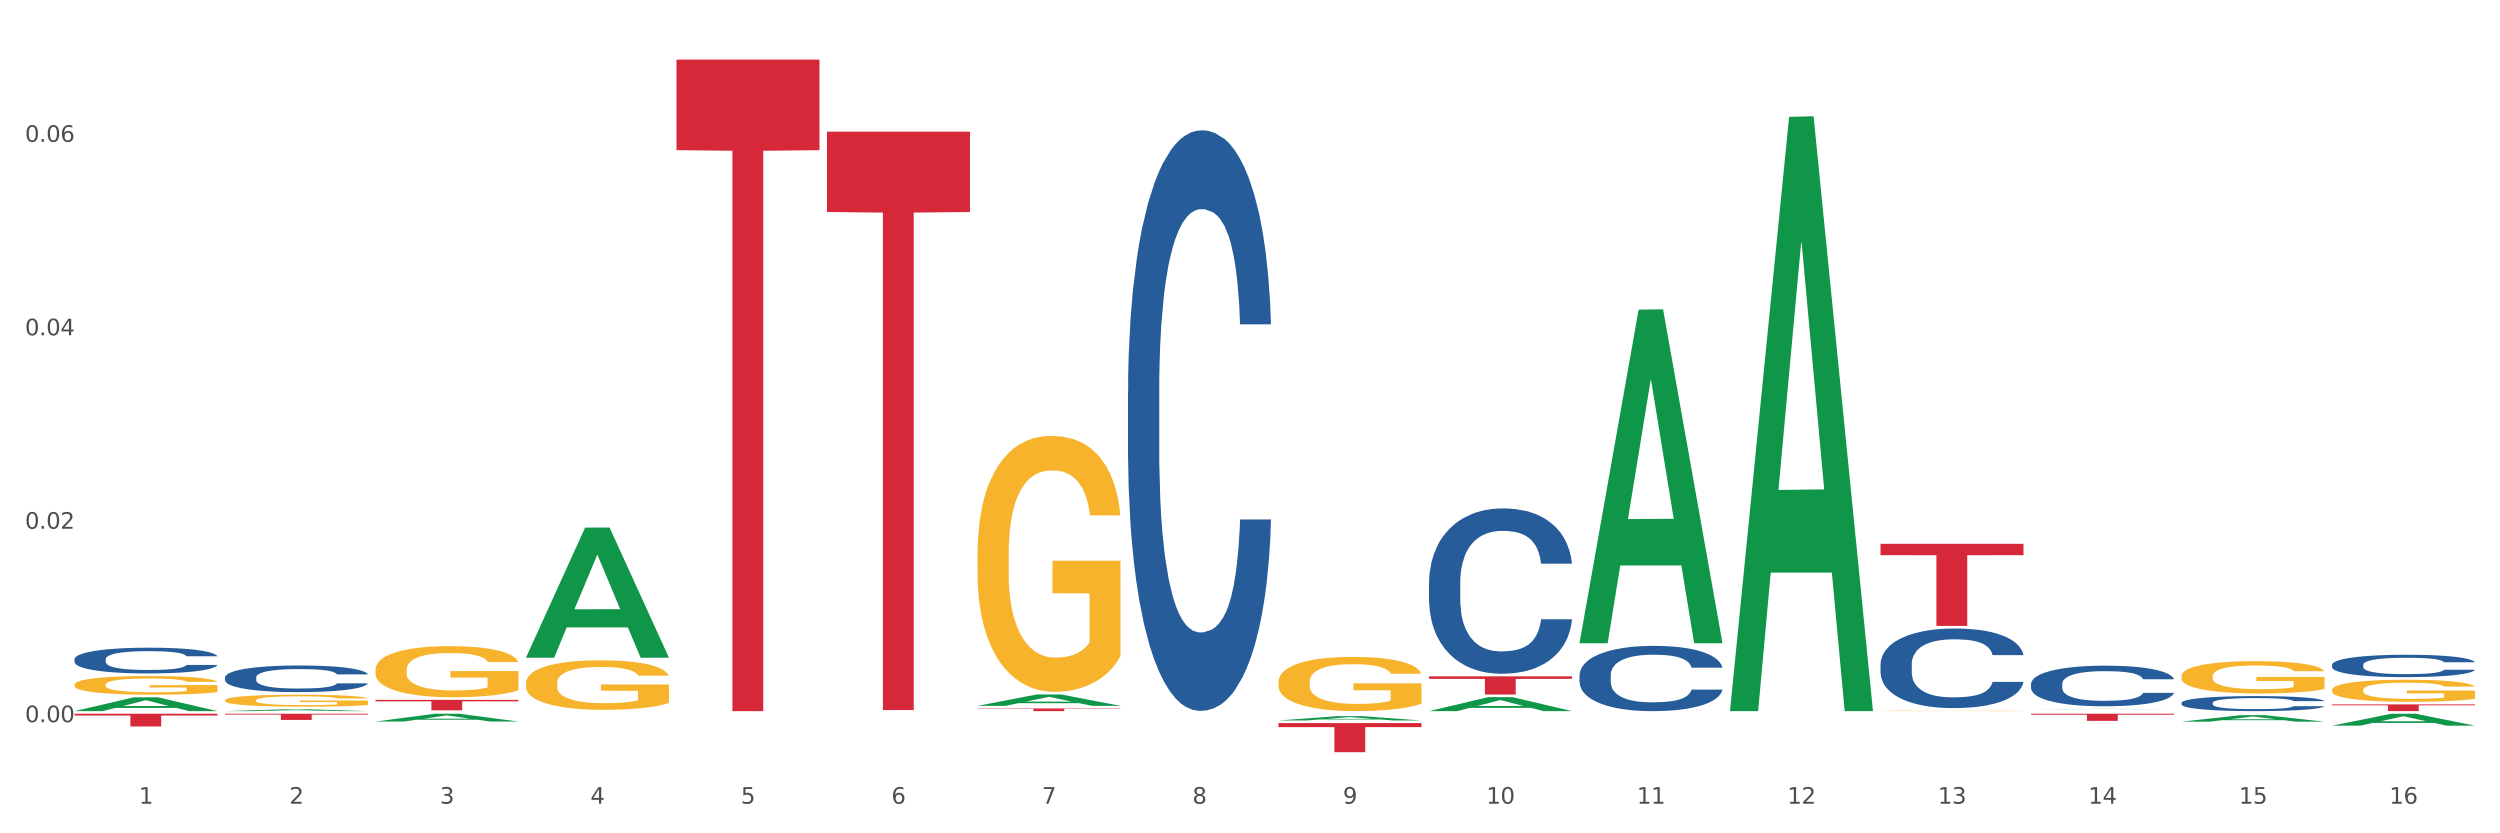
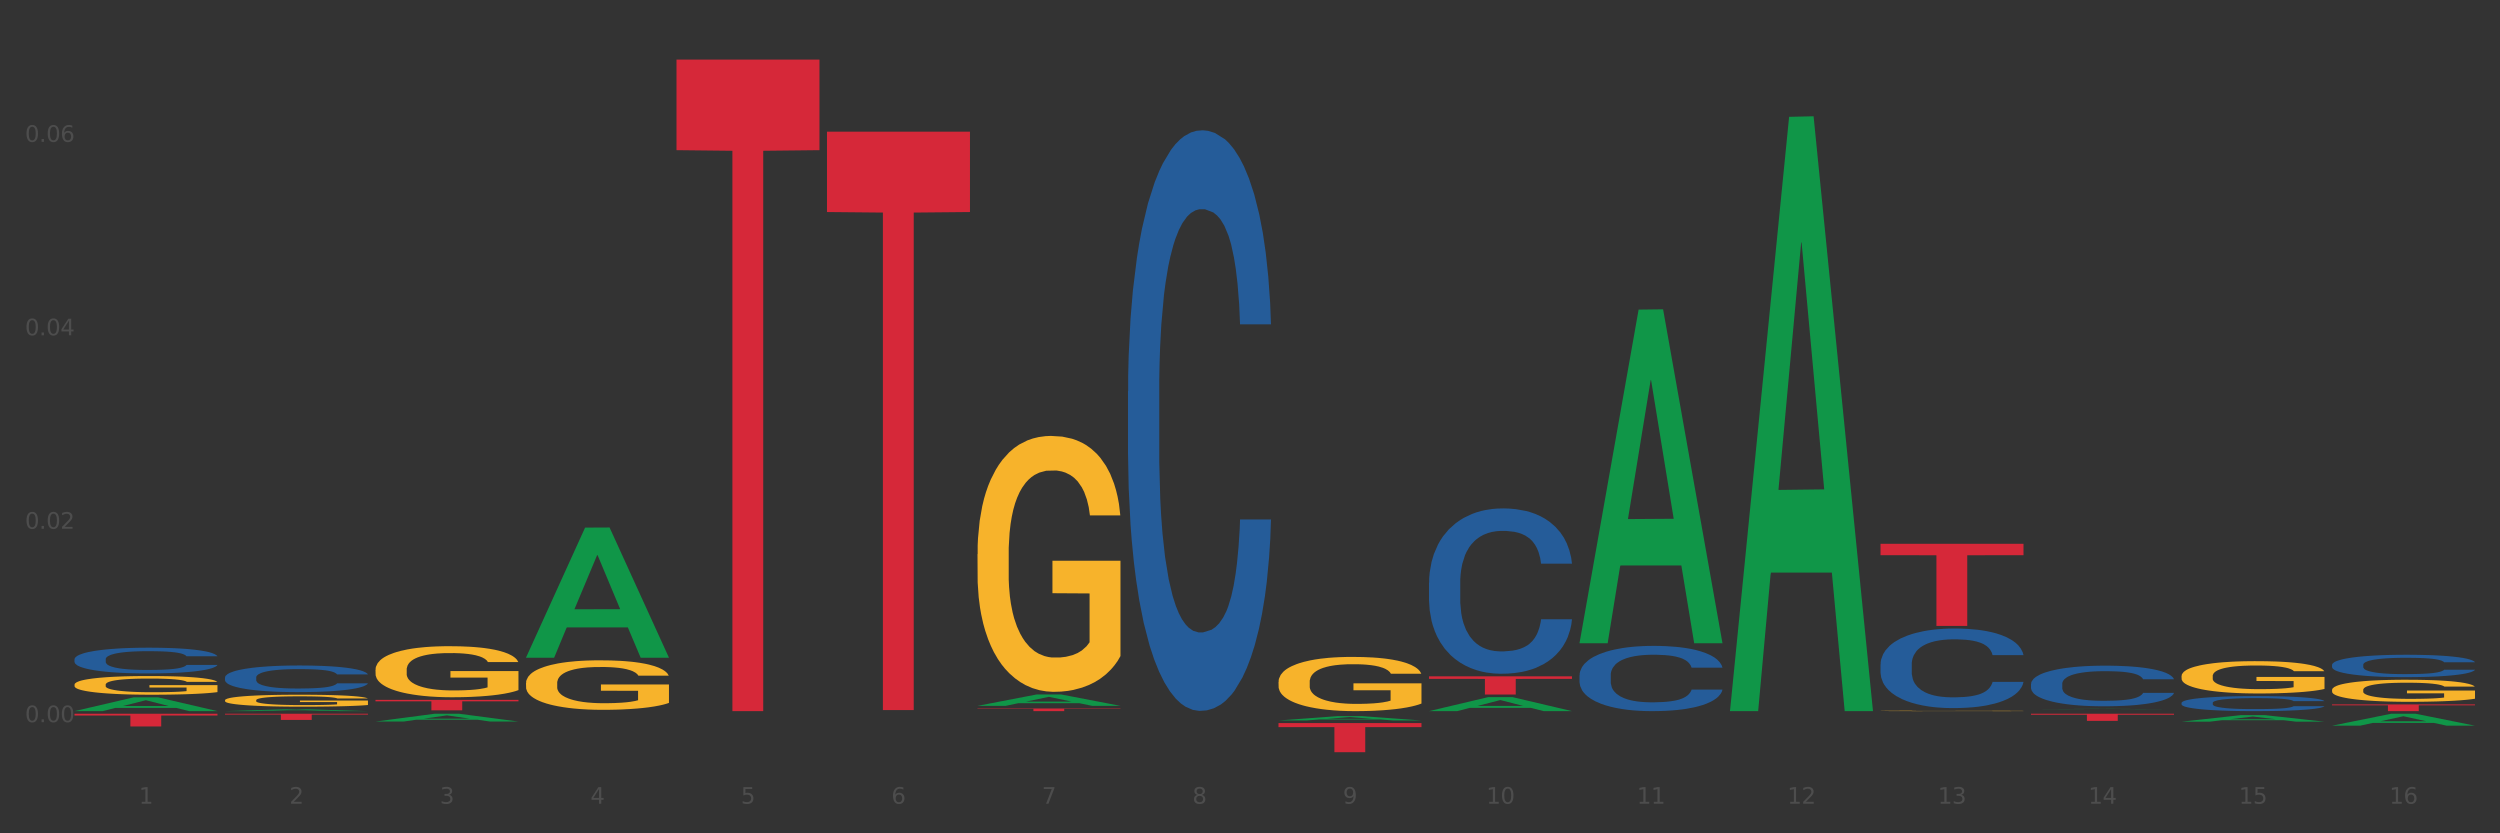
<svg xmlns="http://www.w3.org/2000/svg" xmlns:xlink="http://www.w3.org/1999/xlink" width="1080pt" height="360pt" viewBox="0 0 1080 360" version="1.1">
  <rect x="0" y="0" width="1080" height="360" fill="#333333" stroke="none" />
  <defs>
    <style type="text/css">*{stroke-linejoin: round; stroke-linecap: butt}</style>
  </defs>
  <g id="figure_1">
    <g id="patch_1">
-       <path d="M 0 360  L 1080 360  L 1080 0  L 0 0  z " style="fill: #ffffff; stroke: #ffffff; stroke-linejoin: miter" />
-     </g>
+       </g>
    <g id="axes_1">
      <g id="matplotlib.axis_1">
        <g id="xtick_1">
          <g id="text_1">
            <g style="fill: #4d4d4d" transform="translate(60.004 347.204) scale(0.096 -0.096)">
              <defs>
                <path id="DejaVuSans-31" d="M 794 531  L 1825 531  L 1825 4091  L 703 3866  L 703 4441  L 1819 4666  L 2450 4666  L 2450 531  L 3481 531  L 3481 0  L 794 0  L 794 531  z " transform="scale(0.016)" />
              </defs>
              <use xlink:href="#DejaVuSans-31" />
            </g>
          </g>
        </g>
        <g id="xtick_2">
          <g id="text_2">
            <g style="fill: #4d4d4d" transform="translate(125.021 347.204) scale(0.096 -0.096)">
              <defs>
                <path id="DejaVuSans-32" d="M 1228 531  L 3431 531  L 3431 0  L 469 0  L 469 531  Q 828 903 1448 1529  Q 2069 2156 2228 2338  Q 2531 2678 2651 2914  Q 2772 3150 2772 3378  Q 2772 3750 2511 3984  Q 2250 4219 1831 4219  Q 1534 4219 1204 4116  Q 875 4013 500 3803  L 500 4441  Q 881 4594 1212 4672  Q 1544 4750 1819 4750  Q 2544 4750 2975 4387  Q 3406 4025 3406 3419  Q 3406 3131 3298 2873  Q 3191 2616 2906 2266  Q 2828 2175 2409 1742  Q 1991 1309 1228 531  z " transform="scale(0.016)" />
              </defs>
              <use xlink:href="#DejaVuSans-32" />
            </g>
          </g>
        </g>
        <g id="xtick_3">
          <g id="text_3">
            <g style="fill: #4d4d4d" transform="translate(190.039 347.204) scale(0.096 -0.096)">
              <defs>
                <path id="DejaVuSans-33" d="M 2597 2516  Q 3050 2419 3304 2112  Q 3559 1806 3559 1356  Q 3559 666 3084 287  Q 2609 -91 1734 -91  Q 1441 -91 1130 -33  Q 819 25 488 141  L 488 750  Q 750 597 1062 519  Q 1375 441 1716 441  Q 2309 441 2620 675  Q 2931 909 2931 1356  Q 2931 1769 2642 2001  Q 2353 2234 1838 2234  L 1294 2234  L 1294 2753  L 1863 2753  Q 2328 2753 2575 2939  Q 2822 3125 2822 3475  Q 2822 3834 2567 4026  Q 2313 4219 1838 4219  Q 1578 4219 1281 4162  Q 984 4106 628 3988  L 628 4550  Q 988 4650 1302 4700  Q 1616 4750 1894 4750  Q 2613 4750 3031 4423  Q 3450 4097 3450 3541  Q 3450 3153 3228 2886  Q 3006 2619 2597 2516  z " transform="scale(0.016)" />
              </defs>
              <use xlink:href="#DejaVuSans-33" />
            </g>
          </g>
        </g>
        <g id="xtick_4">
          <g id="text_4">
            <g style="fill: #4d4d4d" transform="translate(255.056 347.204) scale(0.096 -0.096)">
              <defs>
                <path id="DejaVuSans-34" d="M 2419 4116  L 825 1625  L 2419 1625  L 2419 4116  z M 2253 4666  L 3047 4666  L 3047 1625  L 3713 1625  L 3713 1100  L 3047 1100  L 3047 0  L 2419 0  L 2419 1100  L 313 1100  L 313 1709  L 2253 4666  z " transform="scale(0.016)" />
              </defs>
              <use xlink:href="#DejaVuSans-34" />
            </g>
          </g>
        </g>
        <g id="xtick_5">
          <g id="text_5">
            <g style="fill: #4d4d4d" transform="translate(320.073 347.204) scale(0.096 -0.096)">
              <defs>
                <path id="DejaVuSans-35" d="M 691 4666  L 3169 4666  L 3169 4134  L 1269 4134  L 1269 2991  Q 1406 3038 1543 3061  Q 1681 3084 1819 3084  Q 2600 3084 3056 2656  Q 3513 2228 3513 1497  Q 3513 744 3044 326  Q 2575 -91 1722 -91  Q 1428 -91 1123 -41  Q 819 9 494 109  L 494 744  Q 775 591 1075 516  Q 1375 441 1709 441  Q 2250 441 2565 725  Q 2881 1009 2881 1497  Q 2881 1984 2565 2268  Q 2250 2553 1709 2553  Q 1456 2553 1204 2497  Q 953 2441 691 2322  L 691 4666  z " transform="scale(0.016)" />
              </defs>
              <use xlink:href="#DejaVuSans-35" />
            </g>
          </g>
        </g>
        <g id="xtick_6">
          <g id="text_6">
            <g style="fill: #4d4d4d" transform="translate(385.09 347.204) scale(0.096 -0.096)">
              <defs>
                <path id="DejaVuSans-36" d="M 2113 2584  Q 1688 2584 1439 2293  Q 1191 2003 1191 1497  Q 1191 994 1439 701  Q 1688 409 2113 409  Q 2538 409 2786 701  Q 3034 994 3034 1497  Q 3034 2003 2786 2293  Q 2538 2584 2113 2584  z M 3366 4563  L 3366 3988  Q 3128 4100 2886 4159  Q 2644 4219 2406 4219  Q 1781 4219 1451 3797  Q 1122 3375 1075 2522  Q 1259 2794 1537 2939  Q 1816 3084 2150 3084  Q 2853 3084 3261 2657  Q 3669 2231 3669 1497  Q 3669 778 3244 343  Q 2819 -91 2113 -91  Q 1303 -91 875 529  Q 447 1150 447 2328  Q 447 3434 972 4092  Q 1497 4750 2381 4750  Q 2619 4750 2861 4703  Q 3103 4656 3366 4563  z " transform="scale(0.016)" />
              </defs>
              <use xlink:href="#DejaVuSans-36" />
            </g>
          </g>
        </g>
        <g id="xtick_7">
          <g id="text_7">
            <g style="fill: #4d4d4d" transform="translate(450.108 347.204) scale(0.096 -0.096)">
              <defs>
                <path id="DejaVuSans-37" d="M 525 4666  L 3525 4666  L 3525 4397  L 1831 0  L 1172 0  L 2766 4134  L 525 4134  L 525 4666  z " transform="scale(0.016)" />
              </defs>
              <use xlink:href="#DejaVuSans-37" />
            </g>
          </g>
        </g>
        <g id="xtick_8">
          <g id="text_8">
            <g style="fill: #4d4d4d" transform="translate(515.125 347.204) scale(0.096 -0.096)">
              <defs>
                <path id="DejaVuSans-38" d="M 2034 2216  Q 1584 2216 1326 1975  Q 1069 1734 1069 1313  Q 1069 891 1326 650  Q 1584 409 2034 409  Q 2484 409 2743 651  Q 3003 894 3003 1313  Q 3003 1734 2745 1975  Q 2488 2216 2034 2216  z M 1403 2484  Q 997 2584 770 2862  Q 544 3141 544 3541  Q 544 4100 942 4425  Q 1341 4750 2034 4750  Q 2731 4750 3128 4425  Q 3525 4100 3525 3541  Q 3525 3141 3298 2862  Q 3072 2584 2669 2484  Q 3125 2378 3379 2068  Q 3634 1759 3634 1313  Q 3634 634 3220 271  Q 2806 -91 2034 -91  Q 1263 -91 848 271  Q 434 634 434 1313  Q 434 1759 690 2068  Q 947 2378 1403 2484  z M 1172 3481  Q 1172 3119 1398 2916  Q 1625 2713 2034 2713  Q 2441 2713 2670 2916  Q 2900 3119 2900 3481  Q 2900 3844 2670 4047  Q 2441 4250 2034 4250  Q 1625 4250 1398 4047  Q 1172 3844 1172 3481  z " transform="scale(0.016)" />
              </defs>
              <use xlink:href="#DejaVuSans-38" />
            </g>
          </g>
        </g>
        <g id="xtick_9">
          <g id="text_9">
            <g style="fill: #4d4d4d" transform="translate(580.142 347.204) scale(0.096 -0.096)">
              <defs>
                <path id="DejaVuSans-39" d="M 703 97  L 703 672  Q 941 559 1184 500  Q 1428 441 1663 441  Q 2288 441 2617 861  Q 2947 1281 2994 2138  Q 2813 1869 2534 1725  Q 2256 1581 1919 1581  Q 1219 1581 811 2004  Q 403 2428 403 3163  Q 403 3881 828 4315  Q 1253 4750 1959 4750  Q 2769 4750 3195 4129  Q 3622 3509 3622 2328  Q 3622 1225 3098 567  Q 2575 -91 1691 -91  Q 1453 -91 1209 -44  Q 966 3 703 97  z M 1959 2075  Q 2384 2075 2632 2365  Q 2881 2656 2881 3163  Q 2881 3666 2632 3958  Q 2384 4250 1959 4250  Q 1534 4250 1286 3958  Q 1038 3666 1038 3163  Q 1038 2656 1286 2365  Q 1534 2075 1959 2075  z " transform="scale(0.016)" />
              </defs>
              <use xlink:href="#DejaVuSans-39" />
            </g>
          </g>
        </g>
        <g id="xtick_10">
          <g id="text_10">
            <g style="fill: #4d4d4d" transform="translate(642.105 347.204) scale(0.096 -0.096)">
              <defs>
                <path id="DejaVuSans-30" d="M 2034 4250  Q 1547 4250 1301 3770  Q 1056 3291 1056 2328  Q 1056 1369 1301 889  Q 1547 409 2034 409  Q 2525 409 2770 889  Q 3016 1369 3016 2328  Q 3016 3291 2770 3770  Q 2525 4250 2034 4250  z M 2034 4750  Q 2819 4750 3233 4129  Q 3647 3509 3647 2328  Q 3647 1150 3233 529  Q 2819 -91 2034 -91  Q 1250 -91 836 529  Q 422 1150 422 2328  Q 422 3509 836 4129  Q 1250 4750 2034 4750  z " transform="scale(0.016)" />
              </defs>
              <use xlink:href="#DejaVuSans-31" />
              <use xlink:href="#DejaVuSans-30" transform="translate(63.623 0)" />
            </g>
          </g>
        </g>
        <g id="xtick_11">
          <g id="text_11">
            <g style="fill: #4d4d4d" transform="translate(707.123 347.204) scale(0.096 -0.096)">
              <use xlink:href="#DejaVuSans-31" />
              <use xlink:href="#DejaVuSans-31" transform="translate(63.623 0)" />
            </g>
          </g>
        </g>
        <g id="xtick_12">
          <g id="text_12">
            <g style="fill: #4d4d4d" transform="translate(772.14 347.204) scale(0.096 -0.096)">
              <use xlink:href="#DejaVuSans-31" />
              <use xlink:href="#DejaVuSans-32" transform="translate(63.623 0)" />
            </g>
          </g>
        </g>
        <g id="xtick_13">
          <g id="text_13">
            <g style="fill: #4d4d4d" transform="translate(837.157 347.204) scale(0.096 -0.096)">
              <use xlink:href="#DejaVuSans-31" />
              <use xlink:href="#DejaVuSans-33" transform="translate(63.623 0)" />
            </g>
          </g>
        </g>
        <g id="xtick_14">
          <g id="text_14">
            <g style="fill: #4d4d4d" transform="translate(902.174 347.204) scale(0.096 -0.096)">
              <use xlink:href="#DejaVuSans-31" />
              <use xlink:href="#DejaVuSans-34" transform="translate(63.623 0)" />
            </g>
          </g>
        </g>
        <g id="xtick_15">
          <g id="text_15">
            <g style="fill: #4d4d4d" transform="translate(967.192 347.204) scale(0.096 -0.096)">
              <use xlink:href="#DejaVuSans-31" />
              <use xlink:href="#DejaVuSans-35" transform="translate(63.623 0)" />
            </g>
          </g>
        </g>
        <g id="xtick_16">
          <g id="text_16">
            <g style="fill: #4d4d4d" transform="translate(1032.209 347.204) scale(0.096 -0.096)">
              <use xlink:href="#DejaVuSans-31" />
              <use xlink:href="#DejaVuSans-36" transform="translate(63.623 0)" />
            </g>
          </g>
        </g>
        <g id="xtick_17" />
        <g id="xtick_18" />
        <g id="xtick_19" />
        <g id="xtick_20" />
        <g id="xtick_21" />
        <g id="xtick_22" />
        <g id="xtick_23" />
        <g id="xtick_24" />
        <g id="xtick_25" />
        <g id="xtick_26" />
        <g id="xtick_27" />
        <g id="xtick_28" />
        <g id="xtick_29" />
        <g id="xtick_30" />
        <g id="xtick_31" />
      </g>
      <g id="matplotlib.axis_2">
        <g id="ytick_1">
          <g id="text_17">
            <g style="fill: #4d4d4d" transform="translate(10.8 311.987) scale(0.096 -0.096)">
              <defs>
                <path id="DejaVuSans-2e" d="M 684 794  L 1344 794  L 1344 0  L 684 0  L 684 794  z " transform="scale(0.016)" />
              </defs>
              <use xlink:href="#DejaVuSans-30" />
              <use xlink:href="#DejaVuSans-2e" transform="translate(63.623 0)" />
              <use xlink:href="#DejaVuSans-30" transform="translate(95.41 0)" />
              <use xlink:href="#DejaVuSans-30" transform="translate(159.033 0)" />
            </g>
          </g>
        </g>
        <g id="ytick_2">
          <g id="text_18">
            <g style="fill: #4d4d4d" transform="translate(10.8 228.418) scale(0.096 -0.096)">
              <use xlink:href="#DejaVuSans-30" />
              <use xlink:href="#DejaVuSans-2e" transform="translate(63.623 0)" />
              <use xlink:href="#DejaVuSans-30" transform="translate(95.41 0)" />
              <use xlink:href="#DejaVuSans-32" transform="translate(159.033 0)" />
            </g>
          </g>
        </g>
        <g id="ytick_3">
          <g id="text_19">
            <g style="fill: #4d4d4d" transform="translate(10.8 144.849) scale(0.096 -0.096)">
              <use xlink:href="#DejaVuSans-30" />
              <use xlink:href="#DejaVuSans-2e" transform="translate(63.623 0)" />
              <use xlink:href="#DejaVuSans-30" transform="translate(95.41 0)" />
              <use xlink:href="#DejaVuSans-34" transform="translate(159.033 0)" />
            </g>
          </g>
        </g>
        <g id="ytick_4">
          <g id="text_20">
            <g style="fill: #4d4d4d" transform="translate(10.8 61.281) scale(0.096 -0.096)">
              <use xlink:href="#DejaVuSans-30" />
              <use xlink:href="#DejaVuSans-2e" transform="translate(63.623 0)" />
              <use xlink:href="#DejaVuSans-30" transform="translate(95.41 0)" />
              <use xlink:href="#DejaVuSans-36" transform="translate(159.033 0)" />
            </g>
          </g>
        </g>
        <g id="ytick_5" />
        <g id="ytick_6" />
        <g id="ytick_7" />
        <g id="ytick_8" />
      </g>
      <g id="PolyCollection_1">
        <path d="M 32.175 307.198  L 32.239 307.193  L 57.709 301.258  L 68.28 301.252  L 93.941 307.209  L 81.715 307.209  L 76.176 305.822  L 49.877 305.822  L 49.686 305.844  L 44.337 307.209  L 32.175 307.209  L 32.175 307.198  L 53.188 304.994  L 72.864 304.989  L 63.122 302.522  L 62.995 302.511  L 62.867 302.527  L 53.125 304.989  L 53.188 304.994  L 32.175 307.198  z " clip-path="url(#paf2b4c38b0)" style="fill: #109648" />
        <path d="M 617.33 307.198  L 617.394 307.192  L 642.865 301.167  L 653.435 301.162  L 679.097 307.209  L 666.871 307.209  L 661.331 305.801  L 635.032 305.801  L 634.841 305.824  L 629.492 307.209  L 617.33 307.209  L 617.33 307.198  L 638.343 304.961  L 658.02 304.955  L 648.277 302.451  L 648.15 302.439  L 648.022 302.456  L 638.28 304.955  L 638.343 304.961  L 617.33 307.198  z " clip-path="url(#paf2b4c38b0)" style="fill: #109648" />
        <path d="M 682.347 277.616  L 682.411 277.481  L 707.882 133.753  L 718.452 133.618  L 744.114 277.887  L 731.888 277.887  L 726.348 244.292  L 700.05 244.292  L 699.859 244.834  L 694.51 277.887  L 682.347 277.887  L 682.347 277.616  L 703.361 224.243  L 723.037 224.108  L 713.294 164.368  L 713.167 164.097  L 713.04 164.504  L 703.297 224.108  L 703.361 224.243  L 682.347 277.616  z " clip-path="url(#paf2b4c38b0)" style="fill: #109648" />
        <path d="M 942.416 311.764  L 942.48 311.761  L 967.951 308.948  L 978.521 308.946  L 1004.183 311.769  L 991.957 311.769  L 986.417 311.112  L 960.118 311.112  L 959.927 311.122  L 954.579 311.769  L 942.416 311.769  L 942.416 311.764  L 963.43 310.719  L 983.106 310.717  L 973.363 309.547  L 973.236 309.542  L 973.109 309.55  L 963.366 310.717  L 963.43 310.719  L 942.416 311.764  z " clip-path="url(#paf2b4c38b0)" style="fill: #109648" />
        <path d="M 357.261 56.871  L 419.028 56.871  L 419.028 91.596  L 394.731 91.831  L 394.731 306.753  L 381.412 306.753  L 381.412 91.831  L 357.261 91.596  L 357.261 57.105  L 357.261 56.871  z " clip-path="url(#paf2b4c38b0)" style="fill: #d62839" />
        <path d="M 292.244 25.759  L 354.01 25.759  L 354.01 64.871  L 329.714 65.135  L 329.714 307.203  L 316.394 307.203  L 316.394 65.135  L 292.244 64.871  L 292.244 26.024  L 292.244 25.759  z " clip-path="url(#paf2b4c38b0)" style="fill: #d62839" />
        <path d="M 162.209 302.344  L 223.976 302.344  L 223.976 302.971  L 199.679 302.975  L 199.679 306.858  L 186.36 306.858  L 186.36 302.975  L 162.209 302.971  L 162.209 302.348  L 162.209 302.344  z " clip-path="url(#paf2b4c38b0)" style="fill: #d62839" />
        <path d="M 1007.434 313.486  L 1007.497 313.481  L 1032.968 308.344  L 1043.538 308.34  L 1069.2 313.496  L 1056.974 313.496  L 1051.434 312.295  L 1025.136 312.295  L 1024.945 312.314  L 1019.596 313.496  L 1007.434 313.496  L 1007.434 313.486  L 1028.447 311.578  L 1048.123 311.574  L 1038.38 309.439  L 1038.253 309.429  L 1038.126 309.443  L 1028.383 311.574  L 1028.447 311.578  L 1007.434 313.486  z " clip-path="url(#paf2b4c38b0)" style="fill: #109648" />
        <path d="M 422.278 306.062  L 484.045 306.062  L 484.045 306.222  L 459.748 306.223  L 459.748 307.209  L 446.429 307.209  L 446.429 306.223  L 422.278 306.222  L 422.278 306.064  L 422.278 306.062  z " clip-path="url(#paf2b4c38b0)" style="fill: #d62839" />
        <path d="M 552.313 312.376  L 614.079 312.376  L 614.079 314.124  L 589.783 314.135  L 589.783 324.95  L 576.463 324.95  L 576.463 314.135  L 552.313 314.124  L 552.313 312.388  L 552.313 312.376  z " clip-path="url(#paf2b4c38b0)" style="fill: #d62839" />
        <path d="M 617.33 292.189  L 679.097 292.189  L 679.097 293.278  L 654.8 293.286  L 654.8 300.031  L 641.481 300.031  L 641.481 293.286  L 617.33 293.278  L 617.33 292.196  L 617.33 292.189  z " clip-path="url(#paf2b4c38b0)" style="fill: #d62839" />
        <path d="M 162.209 289.348  L 162.282 289.328  L 162.282 288.603  L 162.428 287.978  L 163.157 286.468  L 164.251 285.219  L 165.054 284.554  L 165.856 284.01  L 166.804 283.466  L 167.97 282.902  L 170.085 282.076  L 171.398 281.653  L 173.002 281.21  L 175.919 280.565  L 178.034 280.203  L 180.222 279.9  L 183.795 279.538  L 186.128 279.377  L 188.608 279.256  L 191.598 279.175  L 193.858 279.155  L 198.817 279.215  L 203.047 279.397  L 205.089 279.538  L 207.714 279.779  L 209.099 279.941  L 211.36 280.263  L 213.694 280.686  L 215.298 281.049  L 217.704 281.734  L 219.528 282.418  L 221.205 283.265  L 222.08 283.849  L 222.736 284.393  L 223.32 285.017  L 223.903 286.004  L 210.777 286.004  L 210.266 285.299  L 209.464 284.634  L 208.297 283.99  L 207.276 283.587  L 205.526 283.083  L 203.922 282.761  L 202.245 282.519  L 200.203 282.318  L 198.598 282.217  L 196.338 282.136  L 191.889 282.157  L 188.9 282.318  L 186.858 282.519  L 185.545 282.7  L 184.378 282.902  L 183.066 283.184  L 181.534 283.607  L 180.44 283.99  L 179.347 284.473  L 178.471 284.957  L 177.669 285.521  L 177.013 286.125  L 176.503 286.75  L 176.065 287.515  L 175.7 288.784  L 175.7 291.544  L 175.846 292.169  L 176.211 292.995  L 176.648 293.619  L 177.378 294.364  L 178.034 294.868  L 179.274 295.593  L 180.659 296.198  L 181.753 296.58  L 182.847 296.903  L 184.743 297.346  L 186.858 297.708  L 188.681 297.93  L 191.16 298.131  L 192.837 298.212  L 194.296 298.252  L 197.869 298.252  L 200.422 298.192  L 203.266 298.051  L 205.453 297.87  L 207.276 297.648  L 209.318 297.285  L 210.631 296.943  L 210.631 292.733  L 194.588 292.712  L 194.588 289.912  L 223.976 289.912  L 223.976 298.131  L 222.736 298.554  L 221.351 298.937  L 219.892 299.28  L 217.704 299.703  L 215.079 300.106  L 212.746 300.388  L 210.266 300.629  L 207.349 300.851  L 203.557 301.052  L 201.224 301.133  L 198.307 301.193  L 194.879 301.214  L 191.889 301.173  L 188.972 301.073  L 185.91 300.891  L 182.92 300.629  L 180.659 300.368  L 178.399 300.045  L 175.992 299.622  L 174.096 299.219  L 172.638 298.857  L 171.033 298.393  L 169.283 297.789  L 167.97 297.245  L 166.804 296.681  L 165.564 295.956  L 164.689 295.331  L 163.814 294.546  L 163.303 293.961  L 162.72 293.055  L 162.282 291.786  L 162.209 289.348  z " clip-path="url(#paf2b4c38b0)" style="fill: #f7b32b" />
        <path d="M 97.192 308.34  L 158.959 308.34  L 158.959 308.711  L 134.662 308.714  L 134.662 311.015  L 121.343 311.015  L 121.343 308.714  L 97.192 308.711  L 97.192 308.342  L 97.192 308.34  z " clip-path="url(#paf2b4c38b0)" style="fill: #d62839" />
        <path d="M 32.175 295.779  L 32.248 295.772  L 32.248 295.506  L 32.394 295.278  L 33.123 294.725  L 34.217 294.268  L 35.019 294.024  L 35.821 293.825  L 36.769 293.626  L 37.936 293.42  L 40.051 293.117  L 41.363 292.963  L 42.968 292.8  L 45.885 292.564  L 47.999 292.432  L 50.187 292.321  L 53.76 292.188  L 56.094 292.129  L 58.573 292.085  L 61.563 292.056  L 63.824 292.048  L 68.783 292.07  L 73.012 292.137  L 75.054 292.188  L 77.679 292.277  L 79.065 292.336  L 81.326 292.454  L 83.659 292.609  L 85.263 292.741  L 87.67 292.992  L 89.493 293.243  L 91.17 293.552  L 92.045 293.766  L 92.702 293.965  L 93.285 294.194  L 93.868 294.555  L 80.742 294.555  L 80.232 294.297  L 79.43 294.054  L 78.263 293.818  L 77.242 293.67  L 75.492 293.486  L 73.887 293.368  L 72.21 293.28  L 70.168 293.206  L 68.564 293.169  L 66.303 293.14  L 61.855 293.147  L 58.865 293.206  L 56.823 293.28  L 55.511 293.346  L 54.344 293.42  L 53.031 293.523  L 51.5 293.678  L 50.406 293.818  L 49.312 293.995  L 48.437 294.172  L 47.635 294.378  L 46.979 294.599  L 46.468 294.828  L 46.031 295.108  L 45.666 295.573  L 45.666 296.583  L 45.812 296.811  L 46.176 297.114  L 46.614 297.342  L 47.343 297.615  L 47.999 297.799  L 49.239 298.065  L 50.625 298.286  L 51.719 298.426  L 52.812 298.544  L 54.708 298.706  L 56.823 298.839  L 58.646 298.92  L 61.126 298.994  L 62.803 299.023  L 64.261 299.038  L 67.835 299.038  L 70.387 299.016  L 73.231 298.964  L 75.419 298.898  L 77.242 298.817  L 79.284 298.684  L 80.596 298.559  L 80.596 297.018  L 64.553 297.01  L 64.553 295.985  L 93.941 295.985  L 93.941 298.994  L 92.702 299.148  L 91.316 299.289  L 89.858 299.414  L 87.67 299.569  L 85.045 299.716  L 82.711 299.819  L 80.232 299.908  L 77.315 299.989  L 73.523 300.063  L 71.189 300.092  L 68.272 300.114  L 64.845 300.122  L 61.855 300.107  L 58.938 300.07  L 55.875 300.004  L 52.885 299.908  L 50.625 299.812  L 48.364 299.694  L 45.958 299.539  L 44.062 299.392  L 42.603 299.259  L 40.999 299.089  L 39.249 298.868  L 37.936 298.669  L 36.769 298.463  L 35.529 298.197  L 34.654 297.969  L 33.779 297.681  L 33.269 297.467  L 32.685 297.136  L 32.248 296.671  L 32.175 295.779  z " clip-path="url(#paf2b4c38b0)" style="fill: #f7b32b" />
        <path d="M 97.192 302.51  L 97.265 302.506  L 97.265 302.336  L 97.411 302.189  L 98.14 301.835  L 99.234 301.542  L 100.036 301.387  L 100.838 301.259  L 101.786 301.132  L 102.953 300.999  L 105.068 300.806  L 106.381 300.707  L 107.985 300.603  L 110.902 300.452  L 113.017 300.367  L 115.204 300.296  L 118.778 300.211  L 121.111 300.173  L 123.591 300.145  L 126.58 300.126  L 128.841 300.121  L 133.8 300.135  L 138.03 300.178  L 140.071 300.211  L 142.697 300.267  L 144.082 300.305  L 146.343 300.381  L 148.676 300.48  L 150.281 300.565  L 152.687 300.725  L 154.51 300.886  L 156.188 301.084  L 157.063 301.221  L 157.719 301.349  L 158.302 301.495  L 158.886 301.726  L 145.759 301.726  L 145.249 301.561  L 144.447 301.405  L 143.28 301.254  L 142.259 301.16  L 140.509 301.042  L 138.905 300.966  L 137.227 300.91  L 135.185 300.862  L 133.581 300.839  L 131.321 300.82  L 126.872 300.825  L 123.882 300.862  L 121.84 300.91  L 120.528 300.952  L 119.361 300.999  L 118.048 301.065  L 116.517 301.165  L 115.423 301.254  L 114.329 301.368  L 113.454 301.481  L 112.652 301.613  L 111.996 301.755  L 111.485 301.901  L 111.048 302.081  L 110.683 302.378  L 110.683 303.025  L 110.829 303.171  L 111.194 303.365  L 111.631 303.511  L 112.36 303.686  L 113.017 303.804  L 114.256 303.974  L 115.642 304.116  L 116.736 304.205  L 117.83 304.281  L 119.726 304.385  L 121.84 304.47  L 123.664 304.522  L 126.143 304.569  L 127.82 304.588  L 129.279 304.597  L 132.852 304.597  L 135.404 304.583  L 138.248 304.55  L 140.436 304.507  L 142.259 304.456  L 144.301 304.371  L 145.614 304.29  L 145.614 303.303  L 129.57 303.299  L 129.57 302.642  L 158.959 302.642  L 158.959 304.569  L 157.719 304.668  L 156.333 304.758  L 154.875 304.838  L 152.687 304.937  L 150.062 305.032  L 147.728 305.098  L 145.249 305.154  L 142.332 305.206  L 138.54 305.253  L 136.206 305.272  L 133.289 305.287  L 129.862 305.291  L 126.872 305.282  L 123.955 305.258  L 120.892 305.216  L 117.903 305.154  L 115.642 305.093  L 113.381 305.017  L 110.975 304.918  L 109.079 304.824  L 107.62 304.739  L 106.016 304.63  L 104.266 304.489  L 102.953 304.361  L 101.786 304.229  L 100.547 304.059  L 99.672 303.913  L 98.797 303.728  L 98.286 303.591  L 97.703 303.379  L 97.265 303.082  L 97.192 302.51  z " clip-path="url(#paf2b4c38b0)" style="fill: #f7b32b" />
        <path d="M 32.175 308.34  L 93.941 308.34  L 93.941 309.102  L 69.645 309.107  L 69.645 313.822  L 56.325 313.822  L 56.325 309.107  L 32.175 309.102  L 32.175 308.345  L 32.175 308.34  z " clip-path="url(#paf2b4c38b0)" style="fill: #d62839" />
        <path d="M 1007.434 298.055  L 1007.507 298.047  L 1007.507 297.733  L 1007.652 297.464  L 1008.382 296.811  L 1009.475 296.272  L 1010.278 295.984  L 1011.08 295.749  L 1012.028 295.515  L 1013.195 295.271  L 1015.309 294.914  L 1016.622 294.731  L 1018.226 294.54  L 1021.143 294.261  L 1023.258 294.105  L 1025.446 293.974  L 1029.019 293.818  L 1031.353 293.748  L 1033.832 293.696  L 1036.822 293.661  L 1039.083 293.652  L 1044.041 293.678  L 1048.271 293.757  L 1050.313 293.818  L 1052.938 293.922  L 1054.324 293.992  L 1056.584 294.131  L 1058.918 294.314  L 1060.522 294.47  L 1062.929 294.766  L 1064.752 295.062  L 1066.429 295.427  L 1067.304 295.68  L 1067.96 295.915  L 1068.544 296.185  L 1069.127 296.611  L 1056.001 296.611  L 1055.49 296.306  L 1054.688 296.019  L 1053.521 295.741  L 1052.5 295.567  L 1050.75 295.349  L 1049.146 295.21  L 1047.469 295.106  L 1045.427 295.019  L 1043.823 294.975  L 1041.562 294.94  L 1037.114 294.949  L 1034.124 295.019  L 1032.082 295.106  L 1030.769 295.184  L 1029.602 295.271  L 1028.29 295.393  L 1026.758 295.575  L 1025.665 295.741  L 1024.571 295.95  L 1023.696 296.158  L 1022.893 296.402  L 1022.237 296.663  L 1021.727 296.933  L 1021.289 297.264  L 1020.925 297.812  L 1020.925 299.004  L 1021.07 299.274  L 1021.435 299.63  L 1021.873 299.9  L 1022.602 300.222  L 1023.258 300.44  L 1024.498 300.753  L 1025.883 301.014  L 1026.977 301.179  L 1028.071 301.319  L 1029.967 301.51  L 1032.082 301.667  L 1033.905 301.762  L 1036.384 301.849  L 1038.062 301.884  L 1039.52 301.902  L 1043.093 301.902  L 1045.646 301.876  L 1048.49 301.815  L 1050.677 301.736  L 1052.5 301.641  L 1054.542 301.484  L 1055.855 301.336  L 1055.855 299.517  L 1039.812 299.509  L 1039.812 298.299  L 1069.2 298.299  L 1069.2 301.849  L 1067.96 302.032  L 1066.575 302.198  L 1065.116 302.345  L 1062.929 302.528  L 1060.303 302.702  L 1057.97 302.824  L 1055.49 302.928  L 1052.573 303.024  L 1048.781 303.111  L 1046.448 303.146  L 1043.531 303.172  L 1040.103 303.181  L 1037.114 303.163  L 1034.197 303.12  L 1031.134 303.042  L 1028.144 302.928  L 1025.883 302.815  L 1023.623 302.676  L 1021.216 302.493  L 1019.32 302.319  L 1017.862 302.163  L 1016.257 301.963  L 1014.507 301.702  L 1013.195 301.467  L 1012.028 301.223  L 1010.788 300.91  L 1009.913 300.64  L 1009.038 300.301  L 1008.527 300.048  L 1007.944 299.657  L 1007.507 299.108  L 1007.434 298.055  z " clip-path="url(#paf2b4c38b0)" style="fill: #f7b32b" />
        <path d="M 812.382 234.908  L 874.148 234.908  L 874.148 239.838  L 849.852 239.872  L 849.852 270.39  L 836.532 270.39  L 836.532 239.872  L 812.382 239.838  L 812.382 234.941  L 812.382 234.908  z " clip-path="url(#paf2b4c38b0)" style="fill: #d62839" />
        <path d="M 877.399 306.352  L 877.463 306.352  L 902.933 306.244  L 913.504 306.244  L 939.166 306.353  L 926.94 306.353  L 921.4 306.327  L 895.101 306.327  L 894.91 306.328  L 889.561 306.353  L 877.399 306.353  L 877.399 306.352  L 898.412 306.312  L 918.089 306.312  L 908.346 306.267  L 908.219 306.267  L 908.091 306.267  L 898.349 306.312  L 898.412 306.312  L 877.399 306.352  z " clip-path="url(#paf2b4c38b0)" style="fill: #109648" />
        <path d="M 227.227 295.141  L 227.3 295.121  L 227.3 294.418  L 227.445 293.813  L 228.175 292.348  L 229.269 291.137  L 230.071 290.493  L 230.873 289.966  L 231.821 289.438  L 232.988 288.892  L 235.102 288.091  L 236.415 287.681  L 238.019 287.251  L 240.936 286.626  L 243.051 286.275  L 245.239 285.982  L 248.812 285.63  L 251.146 285.474  L 253.625 285.357  L 256.615 285.279  L 258.876 285.259  L 263.834 285.318  L 268.064 285.493  L 270.106 285.63  L 272.731 285.864  L 274.117 286.021  L 276.377 286.333  L 278.711 286.743  L 280.315 287.095  L 282.722 287.759  L 284.545 288.423  L 286.222 289.243  L 287.097 289.809  L 287.753 290.337  L 288.337 290.942  L 288.92 291.899  L 275.794 291.899  L 275.283 291.216  L 274.481 290.571  L 273.315 289.946  L 272.294 289.556  L 270.543 289.067  L 268.939 288.755  L 267.262 288.52  L 265.22 288.325  L 263.616 288.228  L 261.355 288.149  L 256.907 288.169  L 253.917 288.325  L 251.875 288.52  L 250.562 288.696  L 249.396 288.892  L 248.083 289.165  L 246.552 289.575  L 245.458 289.946  L 244.364 290.415  L 243.489 290.884  L 242.687 291.43  L 242.03 292.016  L 241.52 292.622  L 241.082 293.364  L 240.718 294.594  L 240.718 297.27  L 240.863 297.875  L 241.228 298.676  L 241.666 299.281  L 242.395 300.004  L 243.051 300.492  L 244.291 301.195  L 245.676 301.781  L 246.77 302.152  L 247.864 302.465  L 249.76 302.894  L 251.875 303.246  L 253.698 303.461  L 256.177 303.656  L 257.855 303.734  L 259.313 303.773  L 262.886 303.773  L 265.439 303.714  L 268.283 303.578  L 270.47 303.402  L 272.294 303.187  L 274.335 302.836  L 275.648 302.504  L 275.648 298.422  L 259.605 298.402  L 259.605 295.688  L 288.993 295.688  L 288.993 303.656  L 287.753 304.066  L 286.368 304.437  L 284.909 304.769  L 282.722 305.179  L 280.096 305.57  L 277.763 305.843  L 275.283 306.078  L 272.366 306.292  L 268.574 306.488  L 266.241 306.566  L 263.324 306.624  L 259.897 306.644  L 256.907 306.605  L 253.99 306.507  L 250.927 306.331  L 247.937 306.078  L 245.676 305.824  L 243.416 305.511  L 241.009 305.101  L 239.113 304.71  L 237.655 304.359  L 236.05 303.91  L 234.3 303.324  L 232.988 302.797  L 231.821 302.25  L 230.581 301.547  L 229.706 300.941  L 228.831 300.18  L 228.321 299.613  L 227.737 298.734  L 227.3 297.504  L 227.227 295.141  z " clip-path="url(#paf2b4c38b0)" style="fill: #f7b32b" />
        <path d="M 812.382 307.112  L 812.455 307.111  L 812.455 307.105  L 812.601 307.1  L 813.33 307.088  L 814.424 307.078  L 815.226 307.072  L 816.028 307.068  L 816.976 307.063  L 818.143 307.059  L 820.258 307.052  L 821.57 307.048  L 823.175 307.045  L 826.092 307.039  L 828.206 307.036  L 830.394 307.034  L 833.967 307.031  L 836.301 307.029  L 838.78 307.028  L 841.77 307.028  L 844.031 307.028  L 848.99 307.028  L 853.219 307.03  L 855.261 307.031  L 857.886 307.033  L 859.272 307.034  L 861.532 307.037  L 863.866 307.04  L 865.47 307.043  L 867.877 307.049  L 869.7 307.055  L 871.377 307.061  L 872.252 307.066  L 872.909 307.071  L 873.492 307.076  L 874.075 307.084  L 860.949 307.084  L 860.439 307.078  L 859.636 307.073  L 858.47 307.067  L 857.449 307.064  L 855.699 307.06  L 854.094 307.057  L 852.417 307.055  L 850.375 307.054  L 848.771 307.053  L 846.51 307.052  L 842.062 307.052  L 839.072 307.054  L 837.03 307.055  L 835.717 307.057  L 834.551 307.059  L 833.238 307.061  L 831.707 307.064  L 830.613 307.067  L 829.519 307.071  L 828.644 307.075  L 827.842 307.08  L 827.185 307.085  L 826.675 307.09  L 826.237 307.096  L 825.873 307.107  L 825.873 307.13  L 826.019 307.135  L 826.383 307.142  L 826.821 307.147  L 827.55 307.153  L 828.206 307.157  L 829.446 307.163  L 830.832 307.168  L 831.925 307.171  L 833.019 307.174  L 834.915 307.177  L 837.03 307.18  L 838.853 307.182  L 841.333 307.184  L 843.01 307.185  L 844.468 307.185  L 848.042 307.185  L 850.594 307.184  L 853.438 307.183  L 855.626 307.182  L 857.449 307.18  L 859.491 307.177  L 860.803 307.174  L 860.803 307.139  L 844.76 307.139  L 844.76 307.116  L 874.148 307.116  L 874.148 307.184  L 872.909 307.187  L 871.523 307.191  L 870.065 307.193  L 867.877 307.197  L 865.252 307.2  L 862.918 307.202  L 860.439 307.204  L 857.522 307.206  L 853.73 307.208  L 851.396 307.209  L 848.479 307.209  L 845.052 307.209  L 842.062 307.209  L 839.145 307.208  L 836.082 307.207  L 833.092 307.204  L 830.832 307.202  L 828.571 307.2  L 826.164 307.196  L 824.268 307.193  L 822.81 307.19  L 821.206 307.186  L 819.455 307.181  L 818.143 307.177  L 816.976 307.172  L 815.736 307.166  L 814.861 307.161  L 813.986 307.154  L 813.476 307.15  L 812.892 307.142  L 812.455 307.132  L 812.382 307.112  z " clip-path="url(#paf2b4c38b0)" style="fill: #f7b32b" />
        <path d="M 552.313 294.609  L 552.386 294.588  L 552.386 293.818  L 552.532 293.154  L 553.261 291.55  L 554.355 290.224  L 555.157 289.518  L 555.959 288.94  L 556.907 288.362  L 558.074 287.763  L 560.189 286.886  L 561.501 286.437  L 563.106 285.966  L 566.023 285.282  L 568.137 284.897  L 570.325 284.576  L 573.898 284.191  L 576.232 284.02  L 578.711 283.891  L 581.701 283.806  L 583.962 283.784  L 588.921 283.849  L 593.15 284.041  L 595.192 284.191  L 597.817 284.448  L 599.203 284.619  L 601.464 284.961  L 603.797 285.41  L 605.401 285.795  L 607.808 286.523  L 609.631 287.25  L 611.308 288.149  L 612.183 288.769  L 612.84 289.347  L 613.423 290.01  L 614.006 291.058  L 600.88 291.058  L 600.37 290.309  L 599.567 289.603  L 598.401 288.919  L 597.38 288.491  L 595.63 287.956  L 594.025 287.614  L 592.348 287.357  L 590.306 287.143  L 588.702 287.036  L 586.441 286.951  L 581.993 286.972  L 579.003 287.143  L 576.961 287.357  L 575.649 287.55  L 574.482 287.763  L 573.169 288.063  L 571.638 288.512  L 570.544 288.919  L 569.45 289.432  L 568.575 289.946  L 567.773 290.545  L 567.116 291.186  L 566.606 291.849  L 566.168 292.662  L 565.804 294.01  L 565.804 296.941  L 565.95 297.604  L 566.314 298.481  L 566.752 299.144  L 567.481 299.936  L 568.137 300.471  L 569.377 301.241  L 570.763 301.883  L 571.856 302.289  L 572.95 302.631  L 574.846 303.102  L 576.961 303.487  L 578.784 303.722  L 581.264 303.936  L 582.941 304.022  L 584.399 304.065  L 587.973 304.065  L 590.525 304  L 593.369 303.851  L 595.557 303.658  L 597.38 303.423  L 599.422 303.038  L 600.734 302.674  L 600.734 298.203  L 584.691 298.182  L 584.691 295.208  L 614.079 295.208  L 614.079 303.936  L 612.84 304.385  L 611.454 304.792  L 609.996 305.156  L 607.808 305.605  L 605.183 306.033  L 602.849 306.332  L 600.37 306.589  L 597.453 306.824  L 593.661 307.038  L 591.327 307.124  L 588.41 307.188  L 584.983 307.209  L 581.993 307.167  L 579.076 307.06  L 576.013 306.867  L 573.023 306.589  L 570.763 306.311  L 568.502 305.969  L 566.096 305.519  L 564.199 305.091  L 562.741 304.706  L 561.137 304.214  L 559.387 303.573  L 558.074 302.995  L 556.907 302.396  L 555.667 301.626  L 554.792 300.963  L 553.917 300.128  L 553.407 299.508  L 552.823 298.545  L 552.386 297.198  L 552.313 294.609  z " clip-path="url(#paf2b4c38b0)" style="fill: #f7b32b" />
        <path d="M 1007.434 304.311  L 1069.2 304.311  L 1069.2 304.714  L 1044.903 304.717  L 1044.903 307.209  L 1031.584 307.209  L 1031.584 304.717  L 1007.434 304.714  L 1007.434 304.314  L 1007.434 304.311  z " clip-path="url(#paf2b4c38b0)" style="fill: #d62839" />
        <path d="M 422.278 239.404  L 422.351 239.303  L 422.351 235.668  L 422.497 232.538  L 423.226 224.965  L 424.32 218.705  L 425.122 215.374  L 425.925 212.647  L 426.873 209.921  L 428.039 207.094  L 430.154 202.955  L 431.467 200.834  L 433.071 198.613  L 435.988 195.382  L 438.103 193.565  L 440.291 192.05  L 443.864 190.233  L 446.197 189.425  L 448.677 188.819  L 451.667 188.415  L 453.927 188.314  L 458.886 188.617  L 463.116 189.526  L 465.158 190.233  L 467.783 191.444  L 469.168 192.252  L 471.429 193.868  L 473.763 195.988  L 475.367 197.805  L 477.773 201.238  L 479.596 204.671  L 481.274 208.912  L 482.149 211.84  L 482.805 214.566  L 483.389 217.696  L 483.972 222.643  L 470.846 222.643  L 470.335 219.109  L 469.533 215.777  L 468.366 212.546  L 467.345 210.527  L 465.595 208.003  L 463.991 206.387  L 462.314 205.176  L 460.272 204.166  L 458.667 203.661  L 456.407 203.258  L 451.958 203.358  L 448.969 204.166  L 446.927 205.176  L 445.614 206.085  L 444.447 207.094  L 443.135 208.508  L 441.603 210.628  L 440.509 212.546  L 439.416 214.97  L 438.54 217.393  L 437.738 220.22  L 437.082 223.249  L 436.571 226.379  L 436.134 230.216  L 435.769 236.576  L 435.769 250.409  L 435.915 253.539  L 436.28 257.679  L 436.717 260.808  L 437.447 264.544  L 438.103 267.068  L 439.343 270.703  L 440.728 273.732  L 441.822 275.651  L 442.916 277.266  L 444.812 279.487  L 446.927 281.305  L 448.75 282.415  L 451.229 283.425  L 452.906 283.829  L 454.365 284.031  L 457.938 284.031  L 460.49 283.728  L 463.334 283.021  L 465.522 282.112  L 467.345 281.002  L 469.387 279.184  L 470.7 277.468  L 470.7 256.366  L 454.657 256.265  L 454.657 242.231  L 484.045 242.231  L 484.045 283.425  L 482.805 285.545  L 481.42 287.464  L 479.961 289.18  L 477.773 291.3  L 475.148 293.32  L 472.815 294.733  L 470.335 295.945  L 467.418 297.056  L 463.626 298.065  L 461.293 298.469  L 458.376 298.772  L 454.948 298.873  L 451.958 298.671  L 449.041 298.166  L 445.979 297.257  L 442.989 295.945  L 440.728 294.632  L 438.468 293.017  L 436.061 290.897  L 434.165 288.877  L 432.707 287.06  L 431.102 284.738  L 429.352 281.709  L 428.039 278.982  L 426.873 276.155  L 425.633 272.521  L 424.758 269.391  L 423.883 265.453  L 423.372 262.525  L 422.789 257.981  L 422.351 251.621  L 422.278 239.404  z " clip-path="url(#paf2b4c38b0)" style="fill: #f7b32b" />
        <path d="M 747.365 306.718  L 747.428 306.477  L 772.899 50.471  L 783.469 50.23  L 809.131 307.201  L 796.905 307.201  L 791.365 247.362  L 765.067 247.362  L 764.876 248.327  L 759.527 307.201  L 747.365 307.201  L 747.365 306.718  L 768.378 211.651  L 788.054 211.41  L 778.312 105.002  L 778.184 104.519  L 778.057 105.243  L 768.314 211.41  L 768.378 211.651  L 747.365 306.718  z " clip-path="url(#paf2b4c38b0)" style="fill: #109648" />
        <path d="M 942.416 292.072  L 942.489 292.059  L 942.489 291.6  L 942.635 291.205  L 943.364 290.249  L 944.458 289.459  L 945.26 289.038  L 946.063 288.694  L 947.011 288.35  L 948.177 287.993  L 950.292 287.47  L 951.605 287.203  L 953.209 286.922  L 956.126 286.514  L 958.241 286.285  L 960.429 286.094  L 964.002 285.864  L 966.335 285.762  L 968.815 285.686  L 971.805 285.635  L 974.065 285.622  L 979.024 285.66  L 983.254 285.775  L 985.296 285.864  L 987.921 286.017  L 989.306 286.119  L 991.567 286.323  L 993.901 286.591  L 995.505 286.82  L 997.911 287.254  L 999.734 287.687  L 1001.412 288.222  L 1002.287 288.592  L 1002.943 288.936  L 1003.526 289.331  L 1004.11 289.956  L 990.984 289.956  L 990.473 289.51  L 989.671 289.089  L 988.504 288.681  L 987.483 288.426  L 985.733 288.108  L 984.129 287.904  L 982.451 287.751  L 980.41 287.623  L 978.805 287.559  L 976.545 287.508  L 972.096 287.521  L 969.106 287.623  L 967.065 287.751  L 965.752 287.865  L 964.585 287.993  L 963.273 288.171  L 961.741 288.439  L 960.647 288.681  L 959.553 288.987  L 958.678 289.293  L 957.876 289.65  L 957.22 290.032  L 956.709 290.427  L 956.272 290.912  L 955.907 291.715  L 955.907 293.461  L 956.053 293.856  L 956.418 294.379  L 956.855 294.774  L 957.585 295.246  L 958.241 295.564  L 959.481 296.023  L 960.866 296.405  L 961.96 296.648  L 963.054 296.852  L 964.95 297.132  L 967.065 297.361  L 968.888 297.502  L 971.367 297.629  L 973.044 297.68  L 974.503 297.706  L 978.076 297.706  L 980.628 297.667  L 983.472 297.578  L 985.66 297.463  L 987.483 297.323  L 989.525 297.094  L 990.838 296.877  L 990.838 294.213  L 974.795 294.2  L 974.795 292.429  L 1004.183 292.429  L 1004.183 297.629  L 1002.943 297.897  L 1001.558 298.139  L 1000.099 298.356  L 997.911 298.623  L 995.286 298.878  L 992.953 299.057  L 990.473 299.21  L 987.556 299.35  L 983.764 299.477  L 981.431 299.528  L 978.514 299.567  L 975.086 299.579  L 972.096 299.554  L 969.179 299.49  L 966.117 299.375  L 963.127 299.21  L 960.866 299.044  L 958.605 298.84  L 956.199 298.572  L 954.303 298.317  L 952.844 298.088  L 951.24 297.795  L 949.49 297.412  L 948.177 297.068  L 947.011 296.711  L 945.771 296.253  L 944.896 295.857  L 944.021 295.36  L 943.51 294.991  L 942.927 294.417  L 942.489 293.614  L 942.416 292.072  z " clip-path="url(#paf2b4c38b0)" style="fill: #f7b32b" />
        <path d="M 877.399 308.34  L 939.166 308.34  L 939.166 308.766  L 914.869 308.769  L 914.869 311.411  L 901.549 311.411  L 901.549 308.769  L 877.399 308.766  L 877.399 308.343  L 877.399 308.34  z " clip-path="url(#paf2b4c38b0)" style="fill: #d62839" />
        <path d="M 812.382 286.966  L 812.455 286.935  L 812.455 286.056  L 812.674 284.863  L 813.477 282.665  L 814.499 281.002  L 816.251 279.055  L 817.201 278.239  L 818.442 277.328  L 820.997 275.853  L 823.917 274.597  L 825.962 273.906  L 827.495 273.467  L 830.926 272.682  L 832.898 272.337  L 834.942 272.054  L 836.694 271.866  L 839.615 271.646  L 841.951 271.552  L 844.652 271.52  L 846.916 271.552  L 849.909 271.677  L 854.29 272.054  L 855.969 272.274  L 858.232 272.651  L 860.568 273.153  L 862.467 273.655  L 864.657 274.377  L 866.92 275.319  L 869.111 276.512  L 870.644 277.611  L 871.885 278.773  L 872.98 280.185  L 873.783 281.724  L 874.148 283.011  L 860.787 283.011  L 860.422 281.849  L 859.692 280.593  L 858.962 279.746  L 858.159 279.055  L 856.918 278.27  L 855.823 277.768  L 853.998 277.171  L 852.318 276.795  L 850.931 276.575  L 849.252 276.387  L 845.674 276.198  L 843.119 276.198  L 841.513 276.261  L 839.542 276.418  L 837.862 276.638  L 835.891 277.014  L 834.358 277.423  L 832.825 277.956  L 831.949 278.333  L 830.634 279.024  L 829.758 279.589  L 828.59 280.562  L 827.933 281.253  L 826.765 283.042  L 826.254 284.361  L 826.035 285.271  L 825.889 286.276  L 825.889 291.173  L 826.327 293.371  L 826.692 294.313  L 827.276 295.38  L 828.371 296.762  L 829.977 298.112  L 831.657 299.085  L 833.044 299.681  L 834.358 300.121  L 835.672 300.466  L 837.278 300.78  L 838.592 300.968  L 840.564 301.157  L 842.9 301.251  L 844.725 301.251  L 848.449 301.094  L 850.128 300.937  L 851.734 300.717  L 853.486 300.372  L 854.874 299.995  L 855.677 299.713  L 856.991 299.116  L 858.013 298.488  L 858.889 297.766  L 859.473 297.138  L 860.13 296.196  L 860.641 295.129  L 860.787 294.564  L 874.148 294.564  L 873.856 295.694  L 873.345 296.793  L 872.323 298.268  L 871.52 299.116  L 870.279 300.152  L 868.965 301.031  L 867.139 302.004  L 865.46 302.726  L 863.708 303.354  L 861.81 303.919  L 858.378 304.704  L 857.137 304.924  L 854.509 305.301  L 852.464 305.521  L 849.471 305.74  L 846.405 305.866  L 843.192 305.897  L 840.345 305.835  L 837.205 305.646  L 835.234 305.458  L 833.044 305.175  L 830.488 304.736  L 828.079 304.202  L 825.816 303.574  L 823.698 302.852  L 821.727 302.036  L 819.172 300.686  L 817.274 299.367  L 815.886 298.143  L 814.937 297.107  L 813.988 295.788  L 813.477 294.878  L 812.674 292.68  L 812.382 290.64  L 812.382 286.966  z " clip-path="url(#paf2b4c38b0)" style="fill: #255c99" />
        <path d="M 32.175 284.796  L 32.248 284.786  L 32.248 284.502  L 32.467 284.116  L 33.27 283.405  L 34.292 282.867  L 36.045 282.238  L 36.994 281.974  L 38.235 281.679  L 40.79 281.202  L 43.711 280.796  L 45.755 280.573  L 47.288 280.431  L 50.72 280.177  L 52.691 280.065  L 54.735 279.974  L 56.487 279.913  L 59.408 279.842  L 61.744 279.811  L 64.445 279.801  L 66.709 279.811  L 69.702 279.852  L 74.083 279.974  L 75.762 280.045  L 78.025 280.167  L 80.362 280.329  L 82.26 280.492  L 84.45 280.725  L 86.713 281.03  L 88.904 281.415  L 90.437 281.771  L 91.678 282.146  L 92.773 282.603  L 93.576 283.101  L 93.941 283.517  L 80.581 283.517  L 80.216 283.141  L 79.485 282.735  L 78.755 282.461  L 77.952 282.238  L 76.711 281.984  L 75.616 281.822  L 73.791 281.629  L 72.111 281.507  L 70.724 281.436  L 69.045 281.375  L 65.468 281.314  L 62.912 281.314  L 61.306 281.334  L 59.335 281.385  L 57.655 281.456  L 55.684 281.578  L 54.151 281.71  L 52.618 281.882  L 51.742 282.004  L 50.427 282.228  L 49.551 282.41  L 48.383 282.725  L 47.726 282.948  L 46.558 283.527  L 46.047 283.954  L 45.828 284.248  L 45.682 284.573  L 45.682 286.157  L 46.12 286.867  L 46.485 287.172  L 47.069 287.517  L 48.164 287.964  L 49.77 288.4  L 51.45 288.715  L 52.837 288.908  L 54.151 289.05  L 55.465 289.162  L 57.071 289.263  L 58.386 289.324  L 60.357 289.385  L 62.693 289.415  L 64.518 289.415  L 68.242 289.365  L 69.921 289.314  L 71.527 289.243  L 73.28 289.131  L 74.667 289.009  L 75.47 288.918  L 76.784 288.725  L 77.806 288.522  L 78.682 288.289  L 79.266 288.086  L 79.923 287.781  L 80.435 287.436  L 80.581 287.253  L 93.941 287.253  L 93.649 287.619  L 93.138 287.974  L 92.116 288.451  L 91.313 288.725  L 90.072 289.06  L 88.758 289.344  L 86.932 289.659  L 85.253 289.893  L 83.501 290.096  L 81.603 290.278  L 78.171 290.532  L 76.93 290.603  L 74.302 290.725  L 72.257 290.796  L 69.264 290.867  L 66.198 290.908  L 62.985 290.918  L 60.138 290.898  L 56.998 290.837  L 55.027 290.776  L 52.837 290.685  L 50.281 290.542  L 47.872 290.37  L 45.609 290.167  L 43.492 289.933  L 41.52 289.669  L 38.965 289.233  L 37.067 288.806  L 35.679 288.41  L 34.73 288.075  L 33.781 287.649  L 33.27 287.355  L 32.467 286.644  L 32.175 285.984  L 32.175 284.796  z " clip-path="url(#paf2b4c38b0)" style="fill: #255c99" />
        <path d="M 97.192 292.658  L 97.265 292.648  L 97.265 292.354  L 97.484 291.955  L 98.287 291.219  L 99.31 290.663  L 101.062 290.012  L 102.011 289.739  L 103.252 289.434  L 105.807 288.94  L 108.728 288.52  L 110.772 288.289  L 112.305 288.142  L 115.737 287.88  L 117.708 287.764  L 119.752 287.67  L 121.505 287.607  L 124.425 287.533  L 126.761 287.502  L 129.463 287.491  L 131.726 287.502  L 134.719 287.544  L 139.1 287.67  L 140.779 287.743  L 143.042 287.869  L 145.379 288.037  L 147.277 288.205  L 149.467 288.447  L 151.731 288.762  L 153.921 289.161  L 155.454 289.529  L 156.695 289.917  L 157.79 290.39  L 158.594 290.904  L 158.959 291.335  L 145.598 291.335  L 145.233 290.946  L 144.503 290.526  L 143.773 290.243  L 142.969 290.012  L 141.728 289.749  L 140.633 289.581  L 138.808 289.382  L 137.129 289.256  L 135.741 289.182  L 134.062 289.119  L 130.485 289.056  L 127.929 289.056  L 126.323 289.077  L 124.352 289.13  L 122.673 289.203  L 120.701 289.329  L 119.168 289.466  L 117.635 289.644  L 116.759 289.77  L 115.445 290.001  L 114.569 290.19  L 113.4 290.516  L 112.743 290.747  L 111.575 291.345  L 111.064 291.786  L 110.845 292.091  L 110.699 292.427  L 110.699 294.065  L 111.137 294.801  L 111.502 295.116  L 112.086 295.473  L 113.181 295.935  L 114.788 296.386  L 116.467 296.712  L 117.854 296.911  L 119.168 297.058  L 120.482 297.174  L 122.089 297.279  L 123.403 297.342  L 125.374 297.405  L 127.71 297.437  L 129.536 297.437  L 133.259 297.384  L 134.938 297.331  L 136.545 297.258  L 138.297 297.142  L 139.684 297.016  L 140.487 296.922  L 141.801 296.722  L 142.823 296.512  L 143.7 296.271  L 144.284 296.061  L 144.941 295.746  L 145.452 295.389  L 145.598 295.2  L 158.959 295.2  L 158.667 295.578  L 158.156 295.945  L 157.133 296.439  L 156.33 296.722  L 155.089 297.069  L 153.775 297.363  L 151.95 297.689  L 150.27 297.93  L 148.518 298.14  L 146.62 298.329  L 143.188 298.592  L 141.947 298.665  L 139.319 298.791  L 137.275 298.865  L 134.281 298.938  L 131.215 298.98  L 128.002 298.991  L 125.155 298.97  L 122.016 298.907  L 120.044 298.844  L 117.854 298.749  L 115.299 298.602  L 112.889 298.424  L 110.626 298.214  L 108.509 297.972  L 106.538 297.699  L 103.982 297.247  L 102.084 296.806  L 100.697 296.397  L 99.748 296.05  L 98.798 295.609  L 98.287 295.305  L 97.484 294.569  L 97.192 293.887  L 97.192 292.658  z " clip-path="url(#paf2b4c38b0)" style="fill: #255c99" />
        <path d="M 487.296 168.984  L 487.369 168.755  L 487.369 162.342  L 487.588 153.637  L 488.391 137.602  L 489.413 125.462  L 491.165 111.26  L 492.114 105.304  L 493.356 98.661  L 495.911 87.895  L 498.831 78.732  L 500.876 73.693  L 502.409 70.486  L 505.84 64.759  L 507.811 62.239  L 509.856 60.178  L 511.608 58.803  L 514.528 57.2  L 516.865 56.512  L 519.566 56.283  L 521.829 56.512  L 524.823 57.429  L 529.203 60.178  L 530.883 61.781  L 533.146 64.53  L 535.482 68.195  L 537.38 71.86  L 539.571 77.129  L 541.834 84.001  L 544.024 92.705  L 545.558 100.722  L 546.799 109.198  L 547.894 119.506  L 548.697 130.73  L 549.062 140.122  L 535.701 140.122  L 535.336 131.647  L 534.606 122.484  L 533.876 116.299  L 533.073 111.26  L 531.832 105.533  L 530.737 101.868  L 528.911 97.516  L 527.232 94.767  L 525.845 93.163  L 524.166 91.789  L 520.588 90.414  L 518.033 90.414  L 516.427 90.873  L 514.455 92.018  L 512.776 93.621  L 510.805 96.37  L 509.272 99.348  L 507.738 103.242  L 506.862 105.991  L 505.548 111.03  L 504.672 115.154  L 503.504 122.255  L 502.847 127.294  L 501.679 140.351  L 501.168 149.972  L 500.949 156.615  L 500.803 163.945  L 500.803 199.679  L 501.241 215.714  L 501.606 222.586  L 502.19 230.374  L 503.285 240.453  L 504.891 250.303  L 506.57 257.404  L 507.957 261.757  L 509.272 264.964  L 510.586 267.483  L 512.192 269.774  L 513.506 271.148  L 515.478 272.523  L 517.814 273.21  L 519.639 273.21  L 523.363 272.065  L 525.042 270.919  L 526.648 269.316  L 528.4 266.796  L 529.787 264.047  L 530.591 261.986  L 531.905 257.633  L 532.927 253.052  L 533.803 247.784  L 534.387 243.202  L 535.044 236.33  L 535.555 228.542  L 535.701 224.419  L 549.062 224.419  L 548.77 232.665  L 548.259 240.682  L 547.237 251.449  L 546.434 257.633  L 545.193 265.193  L 543.878 271.607  L 542.053 278.708  L 540.374 283.976  L 538.622 288.558  L 536.723 292.681  L 533.292 298.407  L 532.051 300.011  L 529.422 302.76  L 527.378 304.363  L 524.385 305.967  L 521.318 306.883  L 518.106 307.112  L 515.258 306.654  L 512.119 305.279  L 510.148 303.905  L 507.957 301.843  L 505.402 298.636  L 502.993 294.742  L 500.73 290.161  L 498.612 284.892  L 496.641 278.937  L 494.086 269.087  L 492.187 259.466  L 490.8 250.532  L 489.851 242.973  L 488.902 233.352  L 488.391 226.709  L 487.588 210.675  L 487.296 195.785  L 487.296 168.984  z " clip-path="url(#paf2b4c38b0)" style="fill: #255c99" />
        <path d="M 617.33 251.726  L 617.403 251.661  L 617.403 249.834  L 617.622 247.356  L 618.425 242.79  L 619.447 239.333  L 621.2 235.289  L 622.149 233.593  L 623.39 231.701  L 625.945 228.635  L 628.866 226.026  L 630.91 224.591  L 632.443 223.678  L 635.875 222.047  L 637.846 221.33  L 639.89 220.743  L 641.642 220.351  L 644.563 219.895  L 646.899 219.699  L 649.601 219.634  L 651.864 219.699  L 654.857 219.96  L 659.238 220.743  L 660.917 221.199  L 663.18 221.982  L 665.517 223.026  L 667.415 224.069  L 669.605 225.57  L 671.869 227.527  L 674.059 230.005  L 675.592 232.288  L 676.833 234.702  L 677.928 237.637  L 678.732 240.833  L 679.097 243.507  L 665.736 243.507  L 665.371 241.094  L 664.641 238.485  L 663.91 236.724  L 663.107 235.289  L 661.866 233.658  L 660.771 232.614  L 658.946 231.375  L 657.267 230.592  L 655.879 230.136  L 654.2 229.744  L 650.623 229.353  L 648.067 229.353  L 646.461 229.483  L 644.49 229.809  L 642.811 230.266  L 640.839 231.049  L 639.306 231.897  L 637.773 233.006  L 636.897 233.788  L 635.583 235.223  L 634.707 236.397  L 633.538 238.42  L 632.881 239.855  L 631.713 243.573  L 631.202 246.312  L 630.983 248.204  L 630.837 250.291  L 630.837 260.466  L 631.275 265.032  L 631.64 266.989  L 632.224 269.207  L 633.319 272.077  L 634.926 274.882  L 636.605 276.904  L 637.992 278.143  L 639.306 279.056  L 640.62 279.774  L 642.227 280.426  L 643.541 280.817  L 645.512 281.209  L 647.848 281.405  L 649.674 281.405  L 653.397 281.078  L 655.076 280.752  L 656.683 280.296  L 658.435 279.578  L 659.822 278.795  L 660.625 278.208  L 661.939 276.969  L 662.961 275.664  L 663.837 274.164  L 664.422 272.86  L 665.079 270.903  L 665.59 268.685  L 665.736 267.511  L 679.097 267.511  L 678.805 269.859  L 678.293 272.142  L 677.271 275.208  L 676.468 276.969  L 675.227 279.122  L 673.913 280.948  L 672.088 282.97  L 670.408 284.47  L 668.656 285.775  L 666.758 286.949  L 663.326 288.58  L 662.085 289.036  L 659.457 289.819  L 657.413 290.275  L 654.419 290.732  L 651.353 290.993  L 648.14 291.058  L 645.293 290.928  L 642.154 290.536  L 640.182 290.145  L 637.992 289.558  L 635.437 288.645  L 633.027 287.536  L 630.764 286.231  L 628.647 284.731  L 626.675 283.035  L 624.12 280.23  L 622.222 277.491  L 620.835 274.947  L 619.886 272.794  L 618.936 270.055  L 618.425 268.163  L 617.622 263.597  L 617.33 259.358  L 617.33 251.726  z " clip-path="url(#paf2b4c38b0)" style="fill: #255c99" />
        <path d="M 877.399 295.451  L 877.472 295.435  L 877.472 294.986  L 877.691 294.377  L 878.494 293.256  L 879.516 292.406  L 881.269 291.413  L 882.218 290.996  L 883.459 290.532  L 886.014 289.779  L 888.935 289.138  L 890.979 288.785  L 892.512 288.561  L 895.944 288.16  L 897.915 287.984  L 899.959 287.84  L 901.711 287.744  L 904.632 287.631  L 906.968 287.583  L 909.67 287.567  L 911.933 287.583  L 914.926 287.647  L 919.307 287.84  L 920.986 287.952  L 923.249 288.144  L 925.586 288.401  L 927.484 288.657  L 929.674 289.025  L 931.938 289.506  L 934.128 290.115  L 935.661 290.676  L 936.902 291.269  L 937.997 291.99  L 938.8 292.775  L 939.166 293.432  L 925.805 293.432  L 925.44 292.839  L 924.71 292.198  L 923.979 291.766  L 923.176 291.413  L 921.935 291.012  L 920.84 290.756  L 919.015 290.452  L 917.336 290.259  L 915.948 290.147  L 914.269 290.051  L 910.692 289.955  L 908.136 289.955  L 906.53 289.987  L 904.559 290.067  L 902.88 290.179  L 900.908 290.371  L 899.375 290.58  L 897.842 290.852  L 896.966 291.044  L 895.652 291.397  L 894.775 291.685  L 893.607 292.182  L 892.95 292.535  L 891.782 293.448  L 891.271 294.121  L 891.052 294.586  L 890.906 295.099  L 890.906 297.598  L 891.344 298.72  L 891.709 299.201  L 892.293 299.745  L 893.388 300.451  L 894.995 301.14  L 896.674 301.636  L 898.061 301.941  L 899.375 302.165  L 900.689 302.341  L 902.296 302.502  L 903.61 302.598  L 905.581 302.694  L 907.917 302.742  L 909.743 302.742  L 913.466 302.662  L 915.145 302.582  L 916.751 302.47  L 918.504 302.293  L 919.891 302.101  L 920.694 301.957  L 922.008 301.652  L 923.03 301.332  L 923.906 300.963  L 924.491 300.643  L 925.148 300.162  L 925.659 299.617  L 925.805 299.329  L 939.166 299.329  L 938.873 299.906  L 938.362 300.467  L 937.34 301.22  L 936.537 301.652  L 935.296 302.181  L 933.982 302.63  L 932.157 303.127  L 930.477 303.495  L 928.725 303.816  L 926.827 304.104  L 923.395 304.505  L 922.154 304.617  L 919.526 304.809  L 917.482 304.921  L 914.488 305.033  L 911.422 305.097  L 908.209 305.113  L 905.362 305.081  L 902.223 304.985  L 900.251 304.889  L 898.061 304.745  L 895.506 304.521  L 893.096 304.248  L 890.833 303.928  L 888.716 303.559  L 886.744 303.143  L 884.189 302.454  L 882.291 301.78  L 880.904 301.156  L 879.954 300.627  L 879.005 299.954  L 878.494 299.489  L 877.691 298.367  L 877.399 297.326  L 877.399 295.451  z " clip-path="url(#paf2b4c38b0)" style="fill: #255c99" />
        <path d="M 942.416 303.63  L 942.489 303.624  L 942.489 303.458  L 942.708 303.232  L 943.512 302.817  L 944.534 302.502  L 946.286 302.134  L 947.235 301.98  L 948.476 301.808  L 951.032 301.529  L 953.952 301.291  L 955.996 301.161  L 957.529 301.078  L 960.961 300.929  L 962.932 300.864  L 964.976 300.811  L 966.729 300.775  L 969.649 300.733  L 971.985 300.716  L 974.687 300.71  L 976.95 300.716  L 979.943 300.739  L 984.324 300.811  L 986.003 300.852  L 988.267 300.923  L 990.603 301.018  L 992.501 301.113  L 994.691 301.25  L 996.955 301.428  L 999.145 301.653  L 1000.678 301.861  L 1001.919 302.081  L 1003.015 302.348  L 1003.818 302.639  L 1004.183 302.882  L 990.822 302.882  L 990.457 302.663  L 989.727 302.425  L 988.997 302.265  L 988.194 302.134  L 986.952 301.986  L 985.857 301.891  L 984.032 301.778  L 982.353 301.707  L 980.966 301.665  L 979.286 301.63  L 975.709 301.594  L 973.154 301.594  L 971.547 301.606  L 969.576 301.636  L 967.897 301.677  L 965.926 301.748  L 964.392 301.826  L 962.859 301.927  L 961.983 301.998  L 960.669 302.128  L 959.793 302.235  L 958.625 302.419  L 957.967 302.55  L 956.799 302.888  L 956.288 303.137  L 956.069 303.31  L 955.923 303.499  L 955.923 304.425  L 956.361 304.841  L 956.726 305.019  L 957.31 305.221  L 958.406 305.482  L 960.012 305.737  L 961.691 305.921  L 963.078 306.034  L 964.392 306.117  L 965.707 306.182  L 967.313 306.242  L 968.627 306.277  L 970.598 306.313  L 972.935 306.331  L 974.76 306.331  L 978.483 306.301  L 980.163 306.271  L 981.769 306.23  L 983.521 306.165  L 984.908 306.093  L 985.711 306.04  L 987.025 305.927  L 988.048 305.808  L 988.924 305.672  L 989.508 305.553  L 990.165 305.375  L 990.676 305.173  L 990.822 305.067  L 1004.183 305.067  L 1003.891 305.28  L 1003.38 305.488  L 1002.358 305.767  L 1001.554 305.927  L 1000.313 306.123  L 998.999 306.289  L 997.174 306.473  L 995.495 306.61  L 993.742 306.729  L 991.844 306.835  L 988.413 306.984  L 987.171 307.025  L 984.543 307.097  L 982.499 307.138  L 979.505 307.18  L 976.439 307.203  L 973.227 307.209  L 970.379 307.197  L 967.24 307.162  L 965.268 307.126  L 963.078 307.073  L 960.523 306.99  L 958.114 306.889  L 955.85 306.77  L 953.733 306.634  L 951.762 306.479  L 949.206 306.224  L 947.308 305.975  L 945.921 305.743  L 944.972 305.547  L 944.023 305.298  L 943.512 305.126  L 942.708 304.71  L 942.416 304.325  L 942.416 303.63  z " clip-path="url(#paf2b4c38b0)" style="fill: #255c99" />
        <path d="M 422.278 304.923  L 422.342 304.918  L 447.813 300.008  L 458.383 300.003  L 484.045 304.932  L 471.819 304.932  L 466.279 303.784  L 439.981 303.784  L 439.79 303.803  L 434.441 304.932  L 422.278 304.932  L 422.278 304.923  L 443.292 303.099  L 462.968 303.095  L 453.225 301.054  L 453.098 301.045  L 452.971 301.058  L 443.228 303.095  L 443.292 303.099  L 422.278 304.923  z " clip-path="url(#paf2b4c38b0)" style="fill: #109648" />
        <path d="M 552.313 311.243  L 552.377 311.241  L 577.847 309.374  L 588.418 309.372  L 614.079 311.246  L 601.853 311.246  L 596.314 310.81  L 570.015 310.81  L 569.824 310.817  L 564.475 311.246  L 552.313 311.246  L 552.313 311.243  L 573.326 310.549  L 593.002 310.548  L 583.26 309.772  L 583.132 309.768  L 583.005 309.773  L 573.263 310.548  L 573.326 310.549  L 552.313 311.243  z " clip-path="url(#paf2b4c38b0)" style="fill: #109648" />
        <path d="M 162.209 311.702  L 162.273 311.699  L 187.744 308.343  L 198.314 308.34  L 223.976 311.708  L 211.75 311.708  L 206.21 310.924  L 179.912 310.924  L 179.721 310.936  L 174.372 311.708  L 162.209 311.708  L 162.209 311.702  L 183.223 310.456  L 202.899 310.452  L 193.156 309.058  L 193.029 309.051  L 192.902 309.061  L 183.159 310.452  L 183.223 310.456  L 162.209 311.702  z " clip-path="url(#paf2b4c38b0)" style="fill: #109648" />
        <path d="M 227.227 284.023  L 227.29 283.97  L 252.761 227.928  L 263.331 227.875  L 288.993 284.129  L 276.767 284.129  L 271.227 271.029  L 244.929 271.029  L 244.738 271.241  L 239.389 284.129  L 227.227 284.129  L 227.227 284.023  L 248.24 263.212  L 267.916 263.159  L 258.174 239.865  L 258.046 239.76  L 257.919 239.918  L 248.176 263.159  L 248.24 263.212  L 227.227 284.023  z " clip-path="url(#paf2b4c38b0)" style="fill: #109648" />
        <path d="M 1007.434 287.198  L 1007.507 287.189  L 1007.507 286.942  L 1007.726 286.607  L 1008.529 285.989  L 1009.551 285.521  L 1011.303 284.973  L 1012.252 284.744  L 1013.493 284.488  L 1016.049 284.073  L 1018.969 283.719  L 1021.013 283.525  L 1022.547 283.402  L 1025.978 283.181  L 1027.949 283.084  L 1029.994 283.004  L 1031.746 282.951  L 1034.666 282.89  L 1037.003 282.863  L 1039.704 282.854  L 1041.967 282.863  L 1044.961 282.898  L 1049.341 283.004  L 1051.021 283.066  L 1053.284 283.172  L 1055.62 283.313  L 1057.518 283.455  L 1059.709 283.658  L 1061.972 283.923  L 1064.162 284.258  L 1065.696 284.567  L 1066.937 284.894  L 1068.032 285.291  L 1068.835 285.724  L 1069.2 286.086  L 1055.839 286.086  L 1055.474 285.759  L 1054.744 285.406  L 1054.014 285.167  L 1053.211 284.973  L 1051.97 284.752  L 1050.875 284.611  L 1049.049 284.443  L 1047.37 284.337  L 1045.983 284.276  L 1044.304 284.223  L 1040.726 284.17  L 1038.171 284.17  L 1036.565 284.187  L 1034.593 284.232  L 1032.914 284.293  L 1030.943 284.399  L 1029.41 284.514  L 1027.876 284.664  L 1027 284.77  L 1025.686 284.964  L 1024.81 285.123  L 1023.642 285.397  L 1022.985 285.591  L 1021.817 286.094  L 1021.306 286.465  L 1021.086 286.721  L 1020.94 287.004  L 1020.94 288.381  L 1021.379 288.999  L 1021.744 289.264  L 1022.328 289.564  L 1023.423 289.953  L 1025.029 290.332  L 1026.708 290.606  L 1028.095 290.774  L 1029.41 290.897  L 1030.724 290.995  L 1032.33 291.083  L 1033.644 291.136  L 1035.615 291.189  L 1037.952 291.215  L 1039.777 291.215  L 1043.501 291.171  L 1045.18 291.127  L 1046.786 291.065  L 1048.538 290.968  L 1049.925 290.862  L 1050.728 290.783  L 1052.043 290.615  L 1053.065 290.438  L 1053.941 290.235  L 1054.525 290.059  L 1055.182 289.794  L 1055.693 289.494  L 1055.839 289.335  L 1069.2 289.335  L 1068.908 289.653  L 1068.397 289.962  L 1067.375 290.377  L 1066.572 290.615  L 1065.33 290.906  L 1064.016 291.154  L 1062.191 291.427  L 1060.512 291.63  L 1058.76 291.807  L 1056.861 291.966  L 1053.43 292.187  L 1052.189 292.248  L 1049.56 292.354  L 1047.516 292.416  L 1044.523 292.478  L 1041.456 292.513  L 1038.244 292.522  L 1035.396 292.504  L 1032.257 292.451  L 1030.286 292.398  L 1028.095 292.319  L 1025.54 292.195  L 1023.131 292.045  L 1020.867 291.869  L 1018.75 291.666  L 1016.779 291.436  L 1014.224 291.056  L 1012.325 290.686  L 1010.938 290.341  L 1009.989 290.05  L 1009.04 289.679  L 1008.529 289.423  L 1007.726 288.805  L 1007.434 288.231  L 1007.434 287.198  z " clip-path="url(#paf2b4c38b0)" style="fill: #255c99" />
        <path d="M 97.192 307.208  L 97.256 307.207  L 122.727 306.422  L 133.297 306.422  L 158.959 307.209  L 146.733 307.209  L 141.193 307.026  L 114.894 307.026  L 114.703 307.029  L 109.354 307.209  L 97.192 307.209  L 97.192 307.208  L 118.206 306.916  L 137.882 306.916  L 128.139 306.589  L 128.012 306.588  L 127.884 306.59  L 118.142 306.916  L 118.206 306.916  L 97.192 307.208  z " clip-path="url(#paf2b4c38b0)" style="fill: #109648" />
        <path d="M 682.347 291.685  L 682.42 291.659  L 682.42 290.938  L 682.639 289.96  L 683.443 288.157  L 684.465 286.793  L 686.217 285.197  L 687.166 284.527  L 688.407 283.781  L 690.963 282.57  L 693.883 281.541  L 695.927 280.974  L 697.46 280.614  L 700.892 279.97  L 702.863 279.687  L 704.907 279.455  L 706.66 279.301  L 709.58 279.121  L 711.916 279.043  L 714.618 279.018  L 716.881 279.043  L 719.875 279.146  L 724.255 279.455  L 725.934 279.635  L 728.198 279.944  L 730.534 280.356  L 732.432 280.768  L 734.623 281.36  L 736.886 282.133  L 739.076 283.111  L 740.609 284.012  L 741.85 284.965  L 742.946 286.123  L 743.749 287.385  L 744.114 288.441  L 730.753 288.441  L 730.388 287.488  L 729.658 286.458  L 728.928 285.763  L 728.125 285.197  L 726.883 284.553  L 725.788 284.141  L 723.963 283.652  L 722.284 283.343  L 720.897 283.163  L 719.217 283.008  L 715.64 282.854  L 713.085 282.854  L 711.478 282.905  L 709.507 283.034  L 707.828 283.214  L 705.857 283.523  L 704.323 283.858  L 702.79 284.295  L 701.914 284.604  L 700.6 285.171  L 699.724 285.634  L 698.556 286.432  L 697.899 286.999  L 696.73 288.466  L 696.219 289.548  L 696 290.294  L 695.854 291.118  L 695.854 295.134  L 696.292 296.937  L 696.657 297.709  L 697.241 298.584  L 698.337 299.717  L 699.943 300.824  L 701.622 301.622  L 703.009 302.112  L 704.323 302.472  L 705.638 302.755  L 707.244 303.013  L 708.558 303.167  L 710.529 303.322  L 712.866 303.399  L 714.691 303.399  L 718.414 303.27  L 720.094 303.141  L 721.7 302.961  L 723.452 302.678  L 724.839 302.369  L 725.642 302.137  L 726.956 301.648  L 727.979 301.133  L 728.855 300.541  L 729.439 300.026  L 730.096 299.254  L 730.607 298.378  L 730.753 297.915  L 744.114 297.915  L 743.822 298.842  L 743.311 299.743  L 742.289 300.953  L 741.485 301.648  L 740.244 302.498  L 738.93 303.219  L 737.105 304.017  L 735.426 304.609  L 733.673 305.124  L 731.775 305.587  L 728.344 306.231  L 727.102 306.411  L 724.474 306.72  L 722.43 306.9  L 719.436 307.081  L 716.37 307.184  L 713.158 307.209  L 710.31 307.158  L 707.171 307.003  L 705.2 306.849  L 703.009 306.617  L 700.454 306.257  L 698.045 305.819  L 695.781 305.304  L 693.664 304.712  L 691.693 304.043  L 689.137 302.935  L 687.239 301.854  L 685.852 300.85  L 684.903 300  L 683.954 298.919  L 683.443 298.172  L 682.639 296.37  L 682.347 294.697  L 682.347 291.685  z " clip-path="url(#paf2b4c38b0)" style="fill: #255c99" />
      </g>
    </g>
  </g>
  <defs>
    <clipPath id="paf2b4c38b0">
      <rect x="32.175" y="10.8" width="1037.025" height="329.109" />
    </clipPath>
  </defs>
</svg>